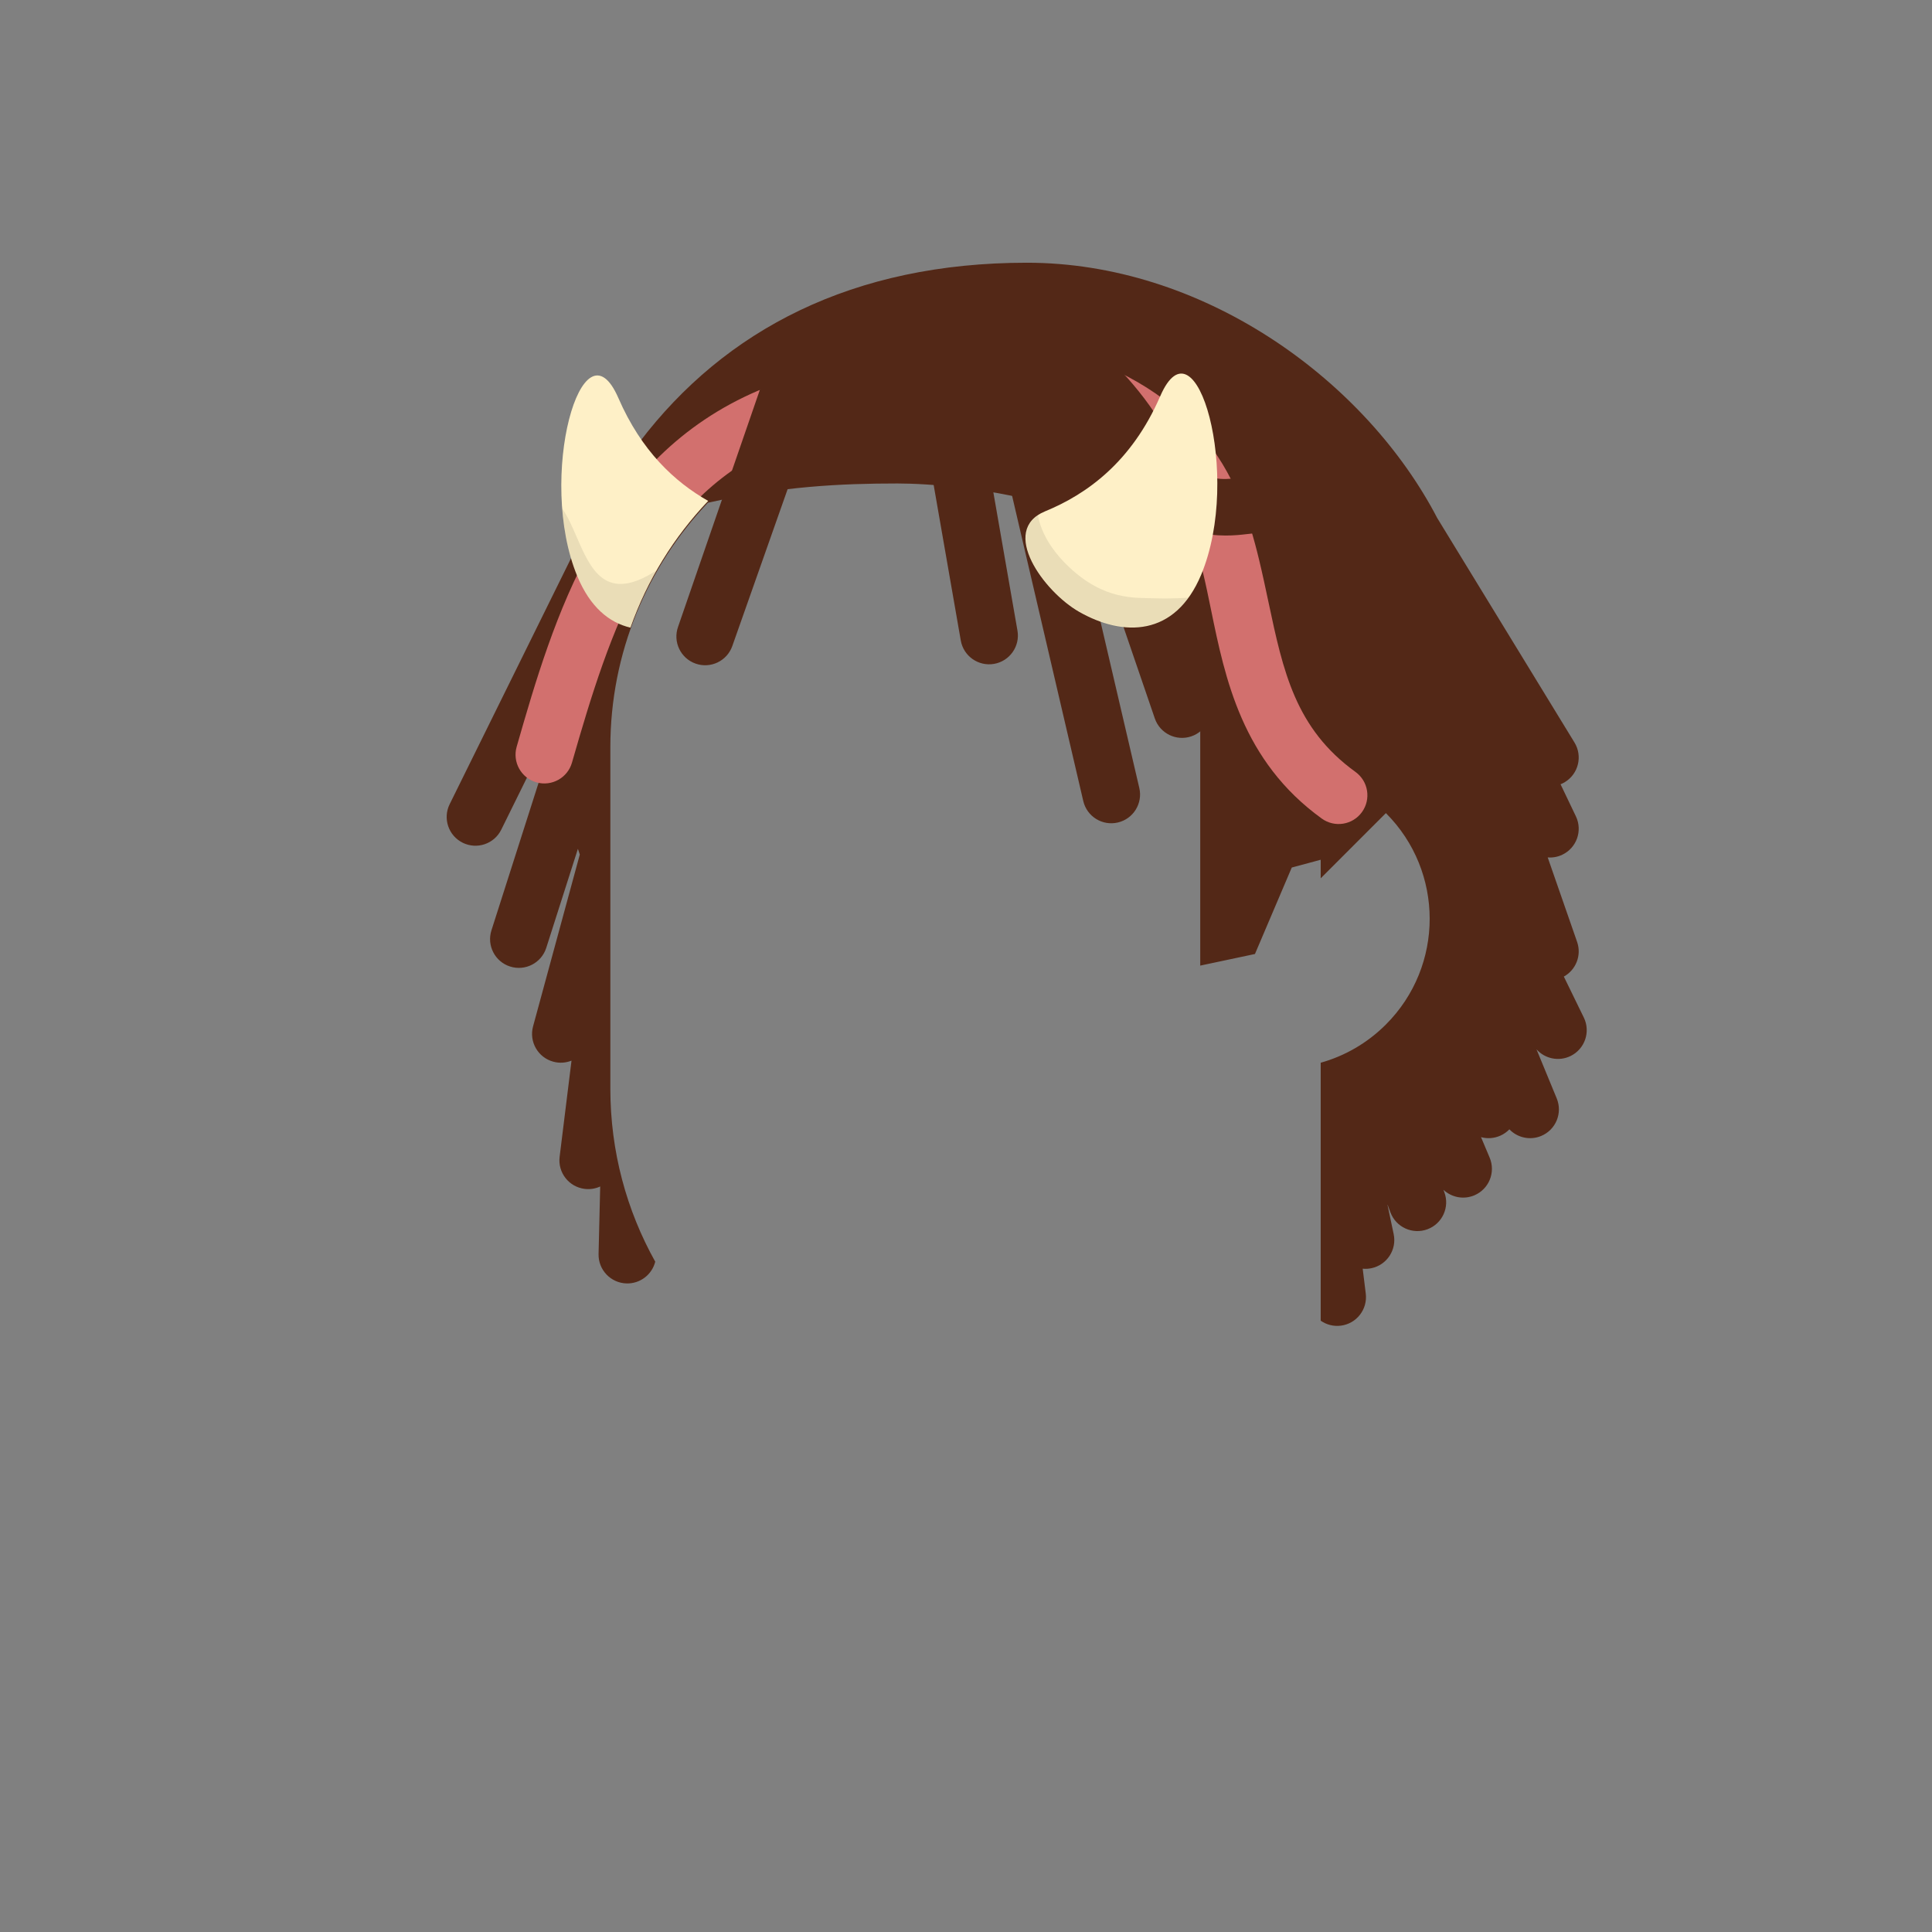
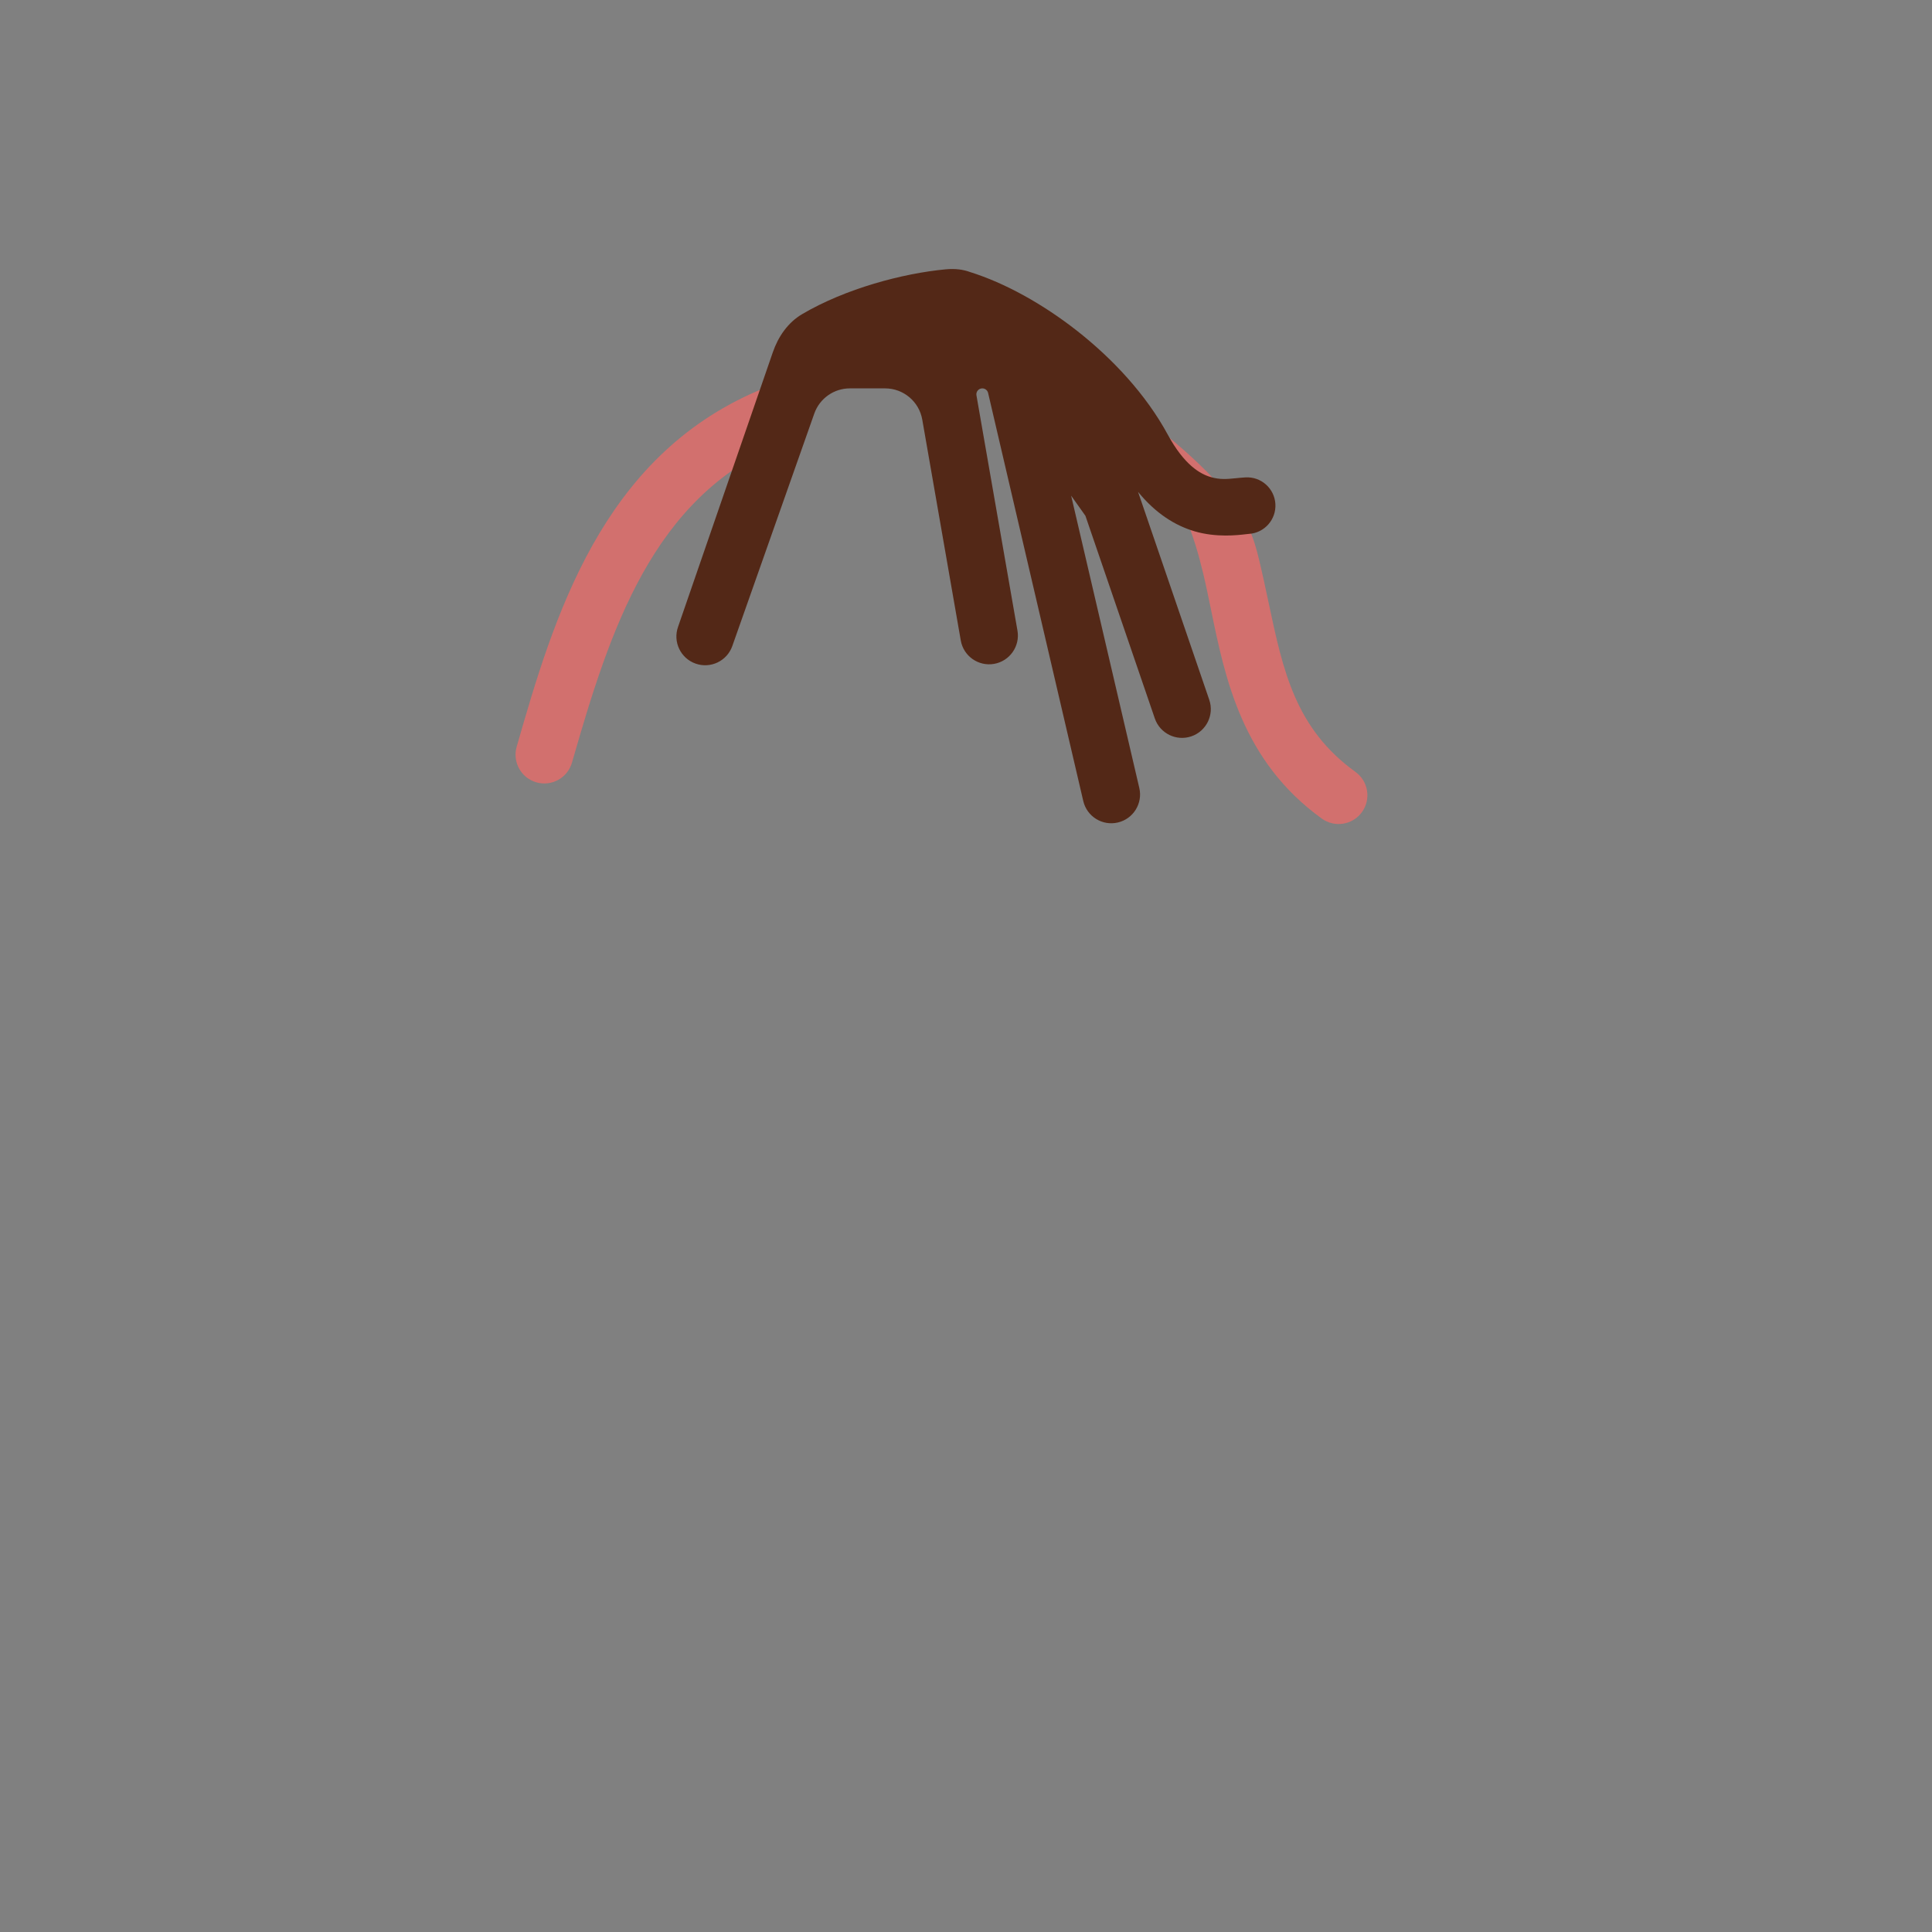
<svg xmlns="http://www.w3.org/2000/svg" width="2048" height="2048" viewBox="0 0 2048 2048" fill="none">
  <rect x="0" y="0" width="2048" height="2048" fill="#808080" stroke="none" />
-   <path fill-rule="evenodd" clip-rule="evenodd" d="M1523.42 548.952C1522.29 546.775 1521.15 544.624 1520 542.5C1441.99 399 1273 278.5 1088.5 278.5C903.998 278.5 768.499 349.5 677.997 468.5C647.489 508.614 624.65 548.381 608.078 586.223L476.649 852.501C469.194 867.606 475.395 885.894 490.5 893.35C505.605 900.805 523.893 894.604 531.349 879.499L575.911 789.215L579.981 801.481L520.946 986.216C515.819 1002.26 524.669 1019.43 540.715 1024.55C556.76 1029.68 573.924 1020.83 579.052 1004.78L612.604 899.789L614.612 905.84L565.068 1088C560.647 1104.25 570.24 1121.01 586.494 1125.43C593.147 1127.24 599.885 1126.7 605.827 1124.32L593.229 1226.26C591.163 1242.98 603.041 1258.2 619.758 1260.27C625.595 1260.99 631.25 1260.01 636.227 1257.72L634.508 1329.27C634.103 1346.11 647.426 1360.09 664.266 1360.49C678.794 1360.84 691.193 1350.97 694.584 1337.44C664.271 1283.18 646.996 1220.65 646.996 1154.08V792.085C646.996 691.659 686.315 600.416 750.399 532.912C829.206 515.491 891.097 512.502 951.494 512.502C1011.99 512.502 1241 530.502 1250.5 662.002L1250.95 662.083C1251.25 664.236 1251.79 666.384 1252.59 668.491L1261.27 691.392C1268.56 710.637 1272.3 731.047 1272.3 751.627V1023.58L1330.3 1011.28L1369.32 919.625L1400 911.372V931.027L1469.1 861.922C1530.99 923.807 1530.99 1024.14 1469.1 1086.03C1449.19 1105.94 1425.31 1119.44 1400 1126.54V1399.98C1405.97 1404.16 1413.45 1406.24 1421.25 1405.27C1437.97 1403.2 1449.84 1387.97 1447.77 1371.26L1444.51 1344.86C1447.54 1345.16 1450.67 1345.01 1453.81 1344.34C1470.29 1340.86 1480.83 1324.68 1477.35 1308.2L1470.62 1276.34L1473.93 1285.2C1479.84 1300.97 1497.42 1308.97 1513.19 1303.06C1528.97 1297.16 1536.97 1279.58 1531.06 1263.8L1530.09 1261.22C1538.61 1269.23 1551.37 1271.94 1562.84 1267.11C1578.36 1260.57 1585.64 1242.68 1579.1 1227.16L1569.94 1205.42C1576.54 1207.23 1583.79 1206.84 1590.52 1203.81C1594.19 1202.16 1597.37 1199.88 1600 1197.14C1608.43 1205.91 1621.69 1209.12 1633.62 1204.2C1649.19 1197.78 1656.61 1179.95 1650.2 1164.38L1628.75 1112.33C1637.61 1122.26 1652.31 1125.54 1664.87 1119.41C1680.01 1112.03 1686.29 1093.77 1678.91 1078.63L1657.73 1035.21C1670.53 1028.18 1676.77 1012.73 1671.8 998.475L1640.64 908.913C1645.81 909.32 1651.15 908.412 1656.16 906.014C1671.36 898.745 1677.78 880.533 1670.51 865.338L1654.25 831.352C1655.84 830.719 1657.4 829.944 1658.91 829.022C1673.28 820.235 1677.81 801.461 1669.02 787.09L1523.42 548.952Z" fill="#532817" />
  <path fill-rule="evenodd" clip-rule="evenodd" d="M844.063 430.053C850.661 445.551 843.446 463.464 827.947 470.063C691.712 528.064 647.01 666.496 606.319 808.407C601.676 824.599 584.785 833.961 568.593 829.319C552.401 824.676 543.039 807.785 547.682 791.593C586.99 654.504 637.288 484.936 804.053 413.937C819.551 407.339 837.464 414.554 844.063 430.053Z" fill="#D2706E" />
-   <path fill-rule="evenodd" clip-rule="evenodd" d="M1066.98 386.838C1071.21 370.534 1087.86 360.746 1104.16 364.977C1184.24 385.759 1237.23 418.32 1272.85 459.928C1308.18 501.18 1323.89 548.454 1334.66 593.25C1338.4 608.832 1341.61 623.946 1344.71 638.572C1360.17 711.439 1373.06 772.19 1436.86 818.276C1450.51 828.14 1453.59 847.205 1443.72 860.86C1433.86 874.514 1414.79 877.587 1401.14 867.723C1316.59 806.648 1298.74 719.532 1283.66 645.982C1280.92 632.628 1278.28 619.721 1275.34 607.499C1265.35 565.92 1252.45 529.881 1226.52 499.603C1200.9 469.679 1160.01 442.49 1088.84 424.022C1072.53 419.791 1062.75 403.143 1066.98 386.838Z" fill="#D2706E" />
+   <path fill-rule="evenodd" clip-rule="evenodd" d="M1066.98 386.838C1071.21 370.534 1087.86 360.746 1104.16 364.977C1308.18 501.18 1323.89 548.454 1334.66 593.25C1338.4 608.832 1341.61 623.946 1344.71 638.572C1360.17 711.439 1373.06 772.19 1436.86 818.276C1450.51 828.14 1453.59 847.205 1443.72 860.86C1433.86 874.514 1414.79 877.587 1401.14 867.723C1316.59 806.648 1298.74 719.532 1283.66 645.982C1280.92 632.628 1278.28 619.721 1275.34 607.499C1265.35 565.92 1252.45 529.881 1226.52 499.603C1200.9 469.679 1160.01 442.49 1088.84 424.022C1072.53 419.791 1062.75 403.143 1066.98 386.838Z" fill="#D2706E" />
  <path d="M850.295 333.007C835.183 341.914 824.951 356.83 819.228 373.412L718.744 664.549C713.142 680.434 721.479 697.854 737.365 703.456C753.251 709.058 770.67 700.721 776.272 684.835L863.179 438.389C868.821 422.392 883.939 411.692 900.902 411.692H938.237C957.678 411.692 974.303 425.67 977.643 444.821L1018.46 678.931C1021.35 695.525 1037.15 706.632 1053.75 703.739C1070.34 700.845 1081.45 685.047 1078.55 668.453L1035.08 419.087C1034.4 415.226 1037.37 411.692 1041.29 411.692C1044.23 411.692 1046.77 413.713 1047.44 416.57L1148.31 849.119C1152.13 865.523 1168.53 875.721 1184.93 871.895C1201.34 868.07 1211.54 851.67 1207.71 835.266L1135.46 525.438L1150.58 546.746L1224.15 761.574C1229.61 777.51 1246.95 786.004 1262.89 780.547C1278.83 775.089 1287.32 757.746 1281.86 741.81L1206.38 521.4C1225.01 544.192 1245.52 557.086 1266.36 563.223C1289.32 569.986 1311.78 567.334 1320.63 566.289L1320.63 566.288C1322.05 566.121 1323.12 565.995 1323.79 565.955C1340.33 564.974 1352.94 550.771 1351.96 534.231C1350.98 517.692 1336.77 505.079 1320.23 506.06C1316.47 506.284 1313.1 506.623 1309.95 506.939C1300.68 507.871 1293.3 508.611 1283.31 505.668C1272.4 502.454 1255.47 493.15 1237.88 460.71C1214.86 418.24 1179.53 380.379 1141.78 350.727C1105.45 322.2 1065.19 299.945 1028.58 288.472C1021.08 285.689 1012.68 284.541 1002.5 285.494C956.897 289.76 896.105 306.008 850.295 333.007Z" fill="#532817" />
-   <path d="M1229.87 420.016C1199.47 490.016 1151.87 523.944 1107.87 542.016C1058.87 562.141 1106.67 627.316 1143.87 648.516C1190.37 675.016 1245.69 675.516 1273.37 609.016C1316.87 504.516 1267.87 332.516 1229.87 420.016Z" fill="#FEF0C7" />
  <mask id="mask0_116_123211" style="mask-type:alpha" maskUnits="userSpaceOnUse" x="1087" y="396" width="204" height="270">
    <path d="M1229.87 420.016C1199.47 490.016 1151.87 523.944 1107.87 542.016C1058.87 562.141 1106.67 627.316 1143.87 648.516C1190.37 675.016 1245.69 675.516 1273.37 609.016C1316.87 504.516 1267.87 332.516 1229.87 420.016Z" fill="#FEF0C7" />
  </mask>
  <g mask="url(#mask0_116_123211)">
-     <path d="M1133.15 600.997C1102.89 572.43 1098.39 545.253 1099.92 535.236C1086.37 563.403 1059.4 624.12 1059.97 641.657C1060.67 663.577 1099.92 690.801 1169.22 690.093C1224.65 689.528 1255.72 651.91 1264.32 633.171C1258.55 633.761 1242.61 634.798 1225.08 634.232C1203.16 633.525 1170.98 636.706 1133.15 600.997Z" fill="black" fill-opacity="0.08" />
-   </g>
-   <path fill-rule="evenodd" clip-rule="evenodd" d="M750.71 531.006C715.085 510.818 679.835 477.921 655.556 422.016C617.556 334.516 568.556 506.516 612.056 611.016C625.61 643.574 645.787 660.072 668.312 665.321C686.144 614.721 714.483 569.076 750.71 531.006Z" fill="#FEF0C7" />
-   <path fill-rule="evenodd" clip-rule="evenodd" d="M696.028 604.589C641.947 639.88 626.153 603.45 611.285 569.158C606.484 558.085 601.78 547.234 595.914 539.094C597.838 564.026 602.896 589.017 612.054 611.017C625.608 643.576 645.786 660.074 668.31 665.323C675.774 644.146 685.077 623.838 696.028 604.589Z" fill="black" fill-opacity="0.08" />
+     </g>
</svg>